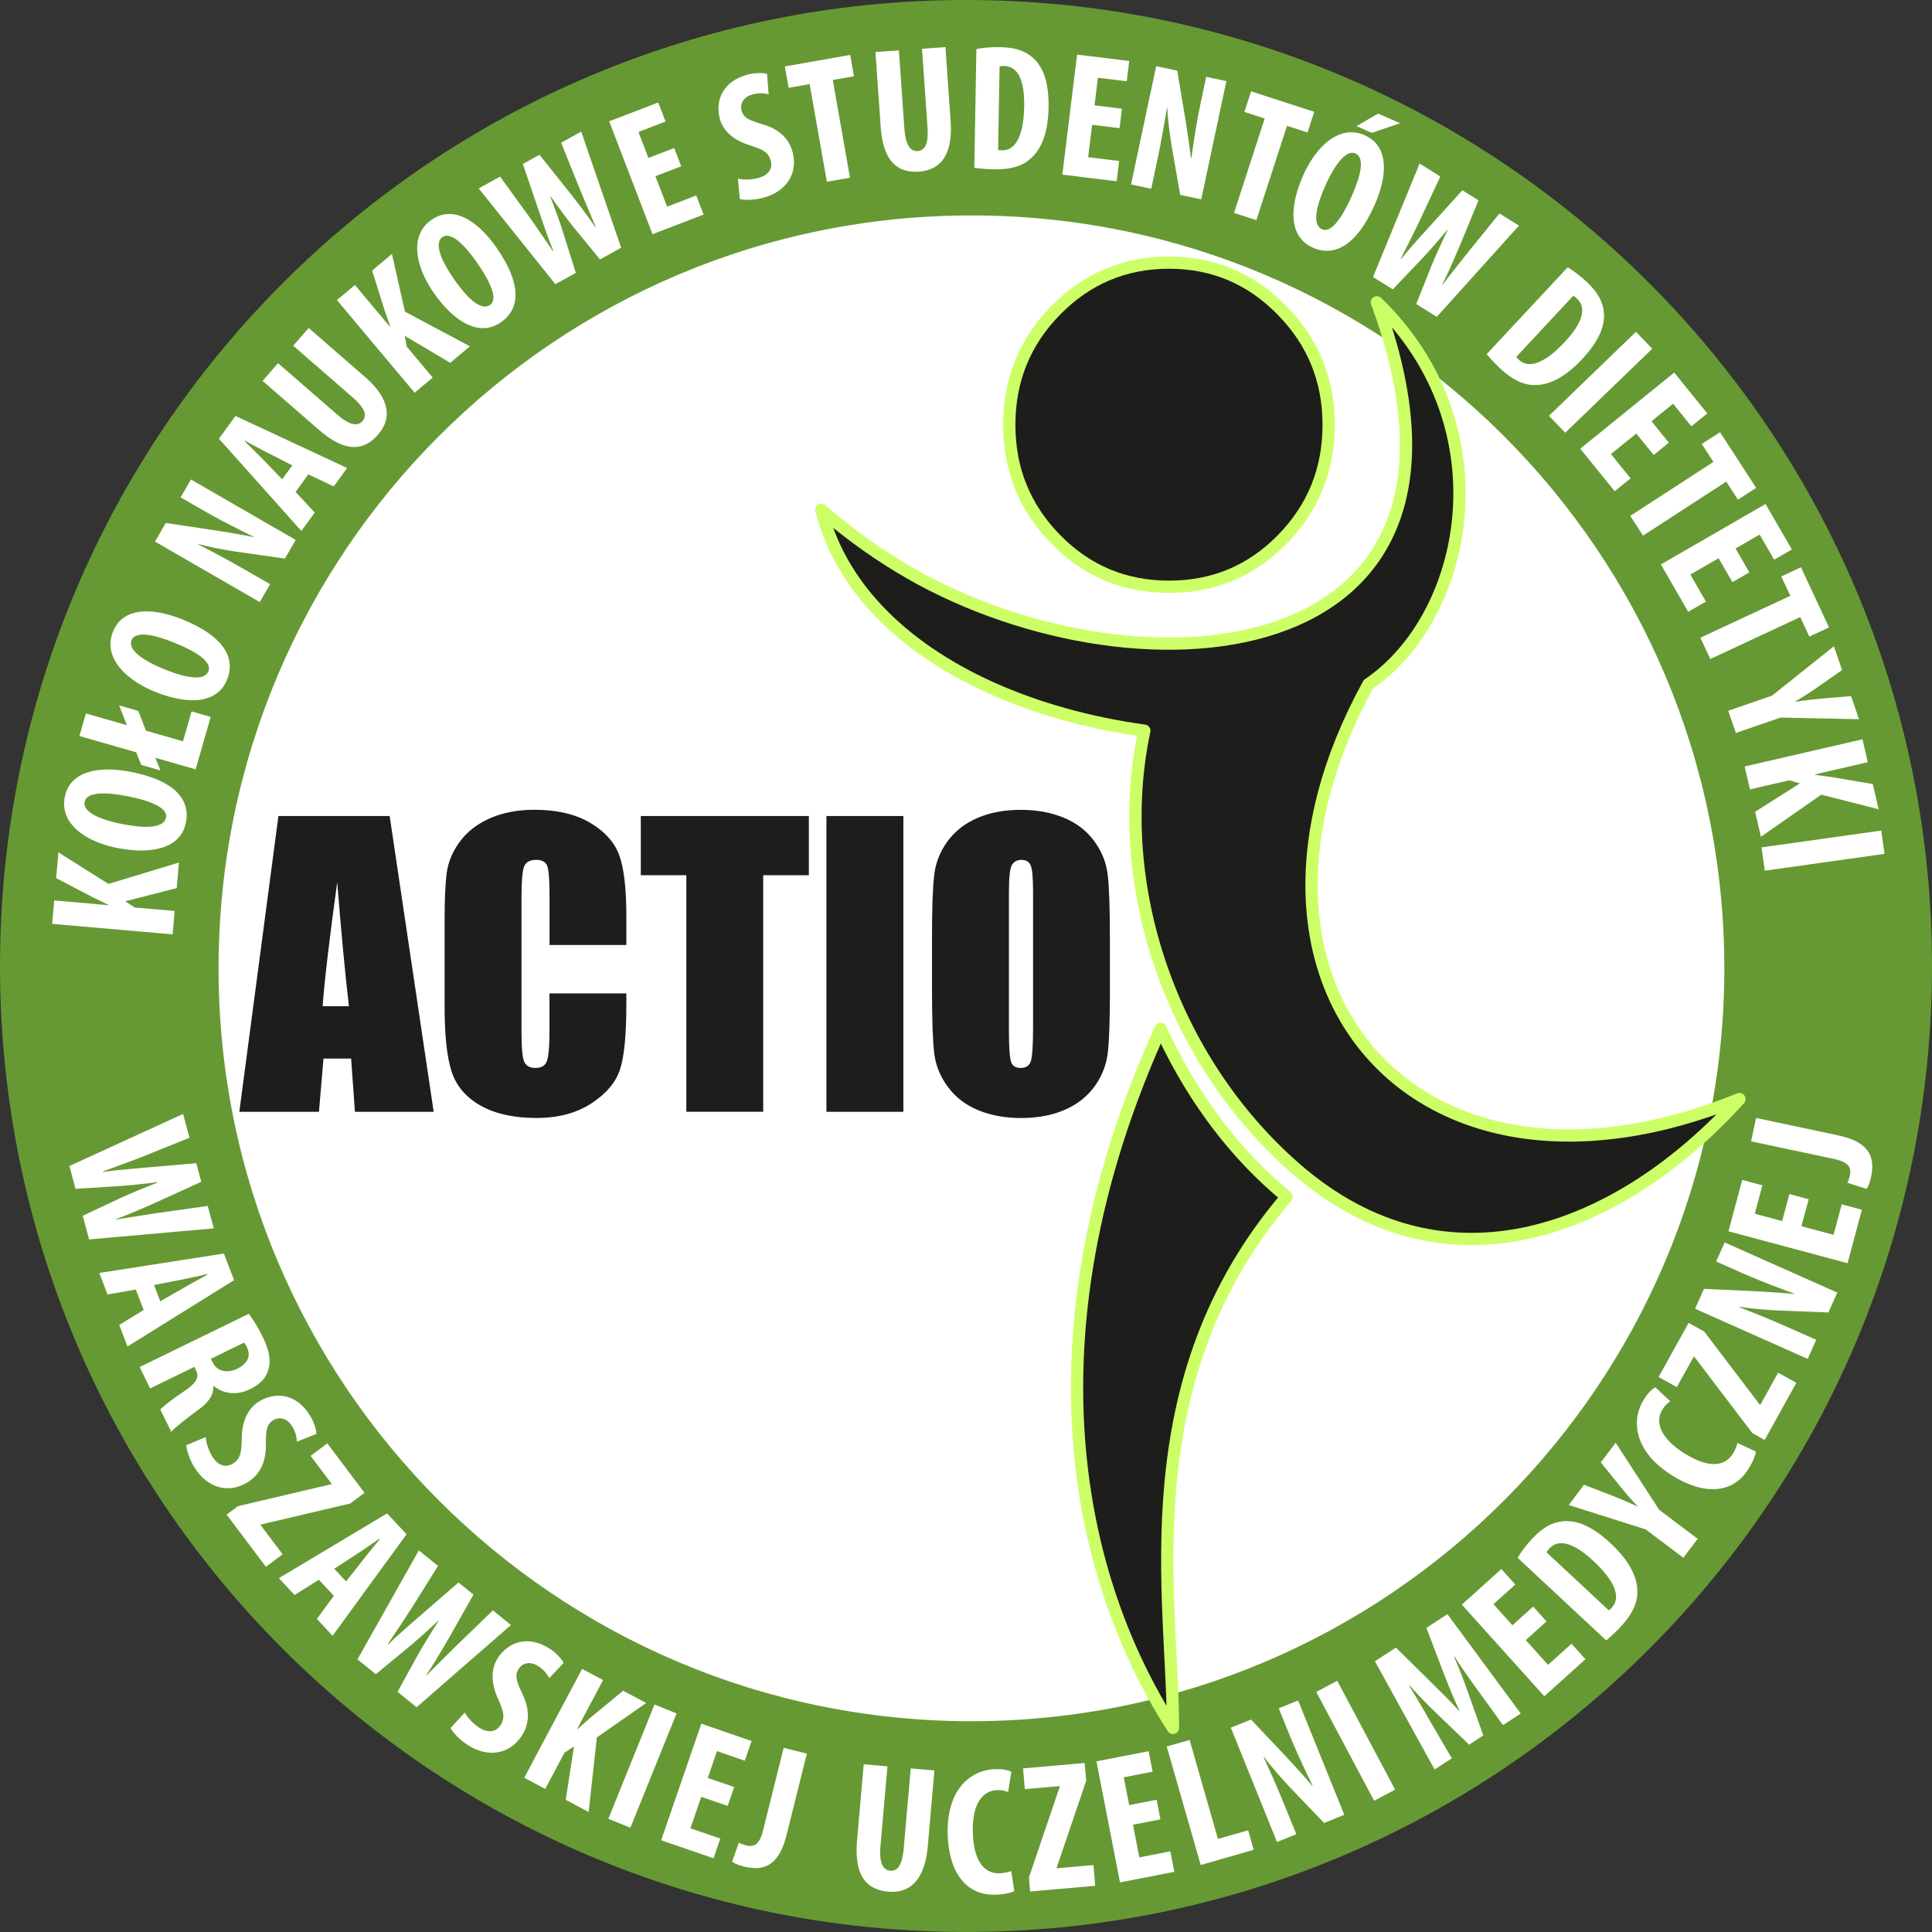
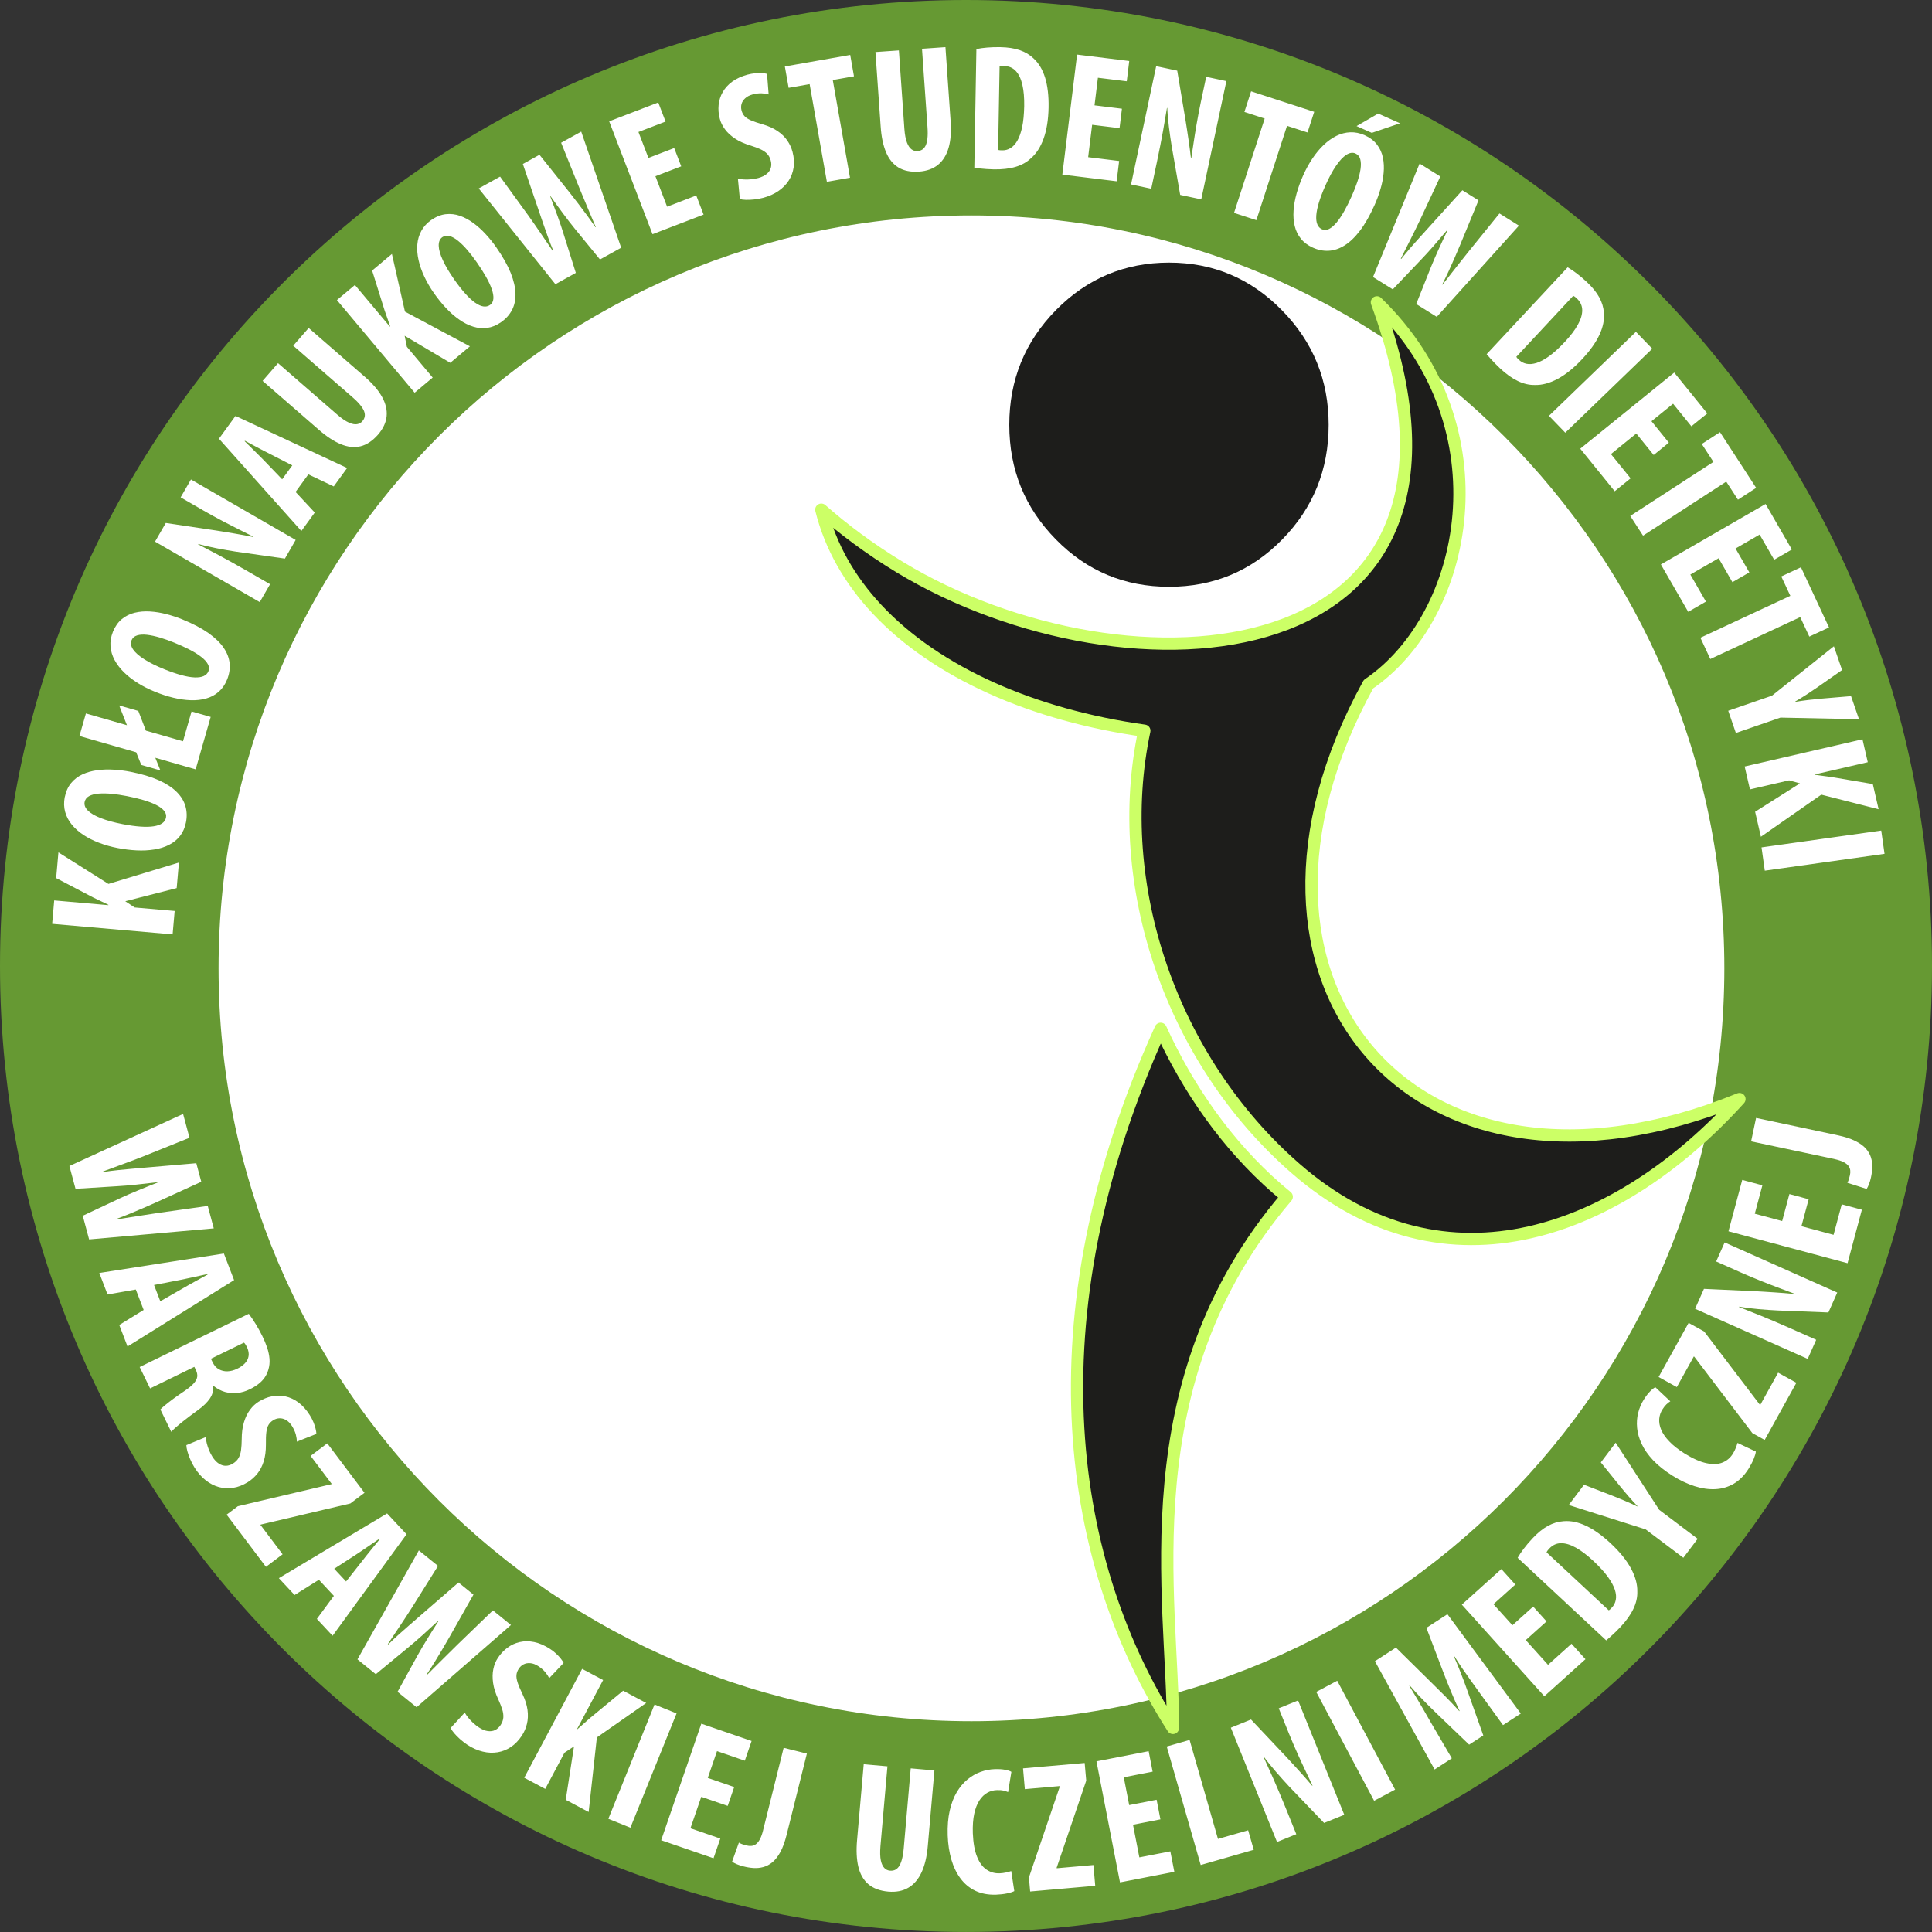
<svg xmlns="http://www.w3.org/2000/svg" xml:space="preserve" width="80mm" height="79.999mm" version="1.1" style="shape-rendering:geometricPrecision; text-rendering:geometricPrecision; image-rendering:optimizeQuality; fill-rule:evenodd; clip-rule:evenodd" viewBox="0 0 80273 80272">
  <rect x="0" y="0" width="80273" height="80272" fill="#333333" stroke="none" />
  <defs>
    <style type="text/css">
   
    .str1 {stroke:#CCFF66;stroke-width:509.733}
    .str0 {stroke:#CCFF66;stroke-width:509.733;stroke-linecap:round;stroke-linejoin:round}
    .fil4 {fill:none}
    .fil6 {fill:none;fill-rule:nonzero}
    .fil3 {fill:#1D1D1B}
    .fil2 {fill:#669933}
    .fil0 {fill:white}
    .fil1 {fill:#1D1D1B;fill-rule:nonzero}
    .fil5 {fill:white;fill-rule:nonzero}
   
  </style>
  </defs>
  <g id="Warstwa_x0020_1">
    <path class="fil0" d="M79771 40136c0,21890 -17745,39634 -39635,39634 -21890,0 -39635,-17745 -39635,-39634 0,-21890 17745,-39635 39635,-39635 21889,0 39635,17745 39635,39635z" />
-     <path class="fil1" d="M16190 33906l1829 12288 -3272 0 -158 -2210 -1148 0 -189 2210 -3308 0 1624 -12288 4622 0zm-1692 7902c-164,-1391 -324,-3111 -487,-5155 -324,2350 -526,4067 -606,5155l1093 0zm11528 -2544l-3194 0 0 -2140c0,-622 -37,-1010 -104,-1166 -67,-153 -218,-231 -451,-231 -264,0 -430,93 -503,280 -70,189 -106,593 -106,1215l0 5707c0,599 36,987 106,1168 72,184 230,275 479,275 239,0 394,-91 466,-275 72,-181 111,-609 111,-1282l0 -1539 3194 0 0 476c0,1270 -90,2171 -269,2702 -179,531 -578,997 -1192,1396 -614,399 -1373,601 -2272,601 -938,0 -1710,-171 -2316,-510 -606,-340 -1010,-809 -1207,-1407 -197,-600 -295,-1502 -295,-2707l0 -3588c0,-886 31,-1549 91,-1993 63,-443 241,-871 544,-1279 301,-410 718,-733 1251,-969 534,-233 1148,-353 1840,-353 943,0 1720,184 2331,547 612,365 1013,818 1207,1362 192,544 288,1392 288,2539l0 1168zm7581 -5358l0 2458 -1897 0 0 9829 -3194 0 0 -9829 -1891 0 0 -2458 6982 0zm3927 0l0 12288 -3197 0 0 -12288 3197 0zm8583 7194c0,1236 -29,2109 -86,2622 -60,516 -241,985 -547,1410 -306,425 -720,751 -1241,979 -521,228 -1129,342 -1821,342 -658,0 -1249,-109 -1773,-323 -525,-216 -945,-537 -1264,-967 -319,-430 -508,-899 -570,-1404 -60,-508 -91,-1394 -91,-2658l0 -2101c0,-1236 28,-2109 89,-2624 57,-513 238,-982 546,-1406 306,-425 718,-752 1241,-979 520,-228 1127,-343 1821,-343 658,0 1248,109 1772,324 523,215 945,536 1264,966 319,430 508,899 567,1405 62,508 91,1391 91,2658l0 2101zm-3194 -4036c0,-573 -31,-938 -96,-1098 -62,-158 -192,-239 -389,-239 -168,0 -295,65 -383,194 -91,127 -135,508 -135,1143l0 5736c0,715 32,1155 89,1321 57,168 194,251 406,251 218,0 355,-96 417,-288 59,-194 91,-650 91,-1376l0 -5645z" />
    <path class="fil2" d="M40137 0c22167,0 40136,17970 40136,40136 0,22166 -17969,40136 -40136,40136 -22167,0 -40137,-17970 -40137,-40136 0,-22167 17969,-40136 40137,-40136zm226 8951c17276,0 31282,14006 31282,31282 0,17276 -14006,31282 -31282,31282 -17277,0 -31282,-14006 -31282,-31282 0,-17276 14006,-31282 31282,-31282z" />
    <path class="fil3" d="M48224 42747c-5521,12160 -3786,22363 511,29047 14,-5346 -1860,-14356 4728,-22070 -132,-108 -263,-217 -394,-331 -2084,-1816 -3701,-4140 -4845,-6647z" />
    <path class="fil4 str0" d="M48224 42747c-5521,12160 -3786,22363 511,29047 14,-5346 -1860,-14356 4728,-22070 -132,-108 -263,-217 -394,-331 -2084,-1816 -3701,-4140 -4845,-6647z" />
    <path class="fil3" d="M72273 45665c-13554,5513 -22206,-4898 -15413,-17239 4130,-2805 5735,-10654 349,-15864 5756,15662 -10385,16721 -19826,11001 -1248,-756 -2373,-1602 -3258,-2387 385,1543 1185,2927 2308,4130 2470,2645 6503,4410 11113,5054 -1364,6423 1131,13696 6286,18190 6271,5466 13498,2576 18441,-2885z" />
    <path class="fil4 str0" d="M72273 45665c-13554,5513 -22206,-4898 -15413,-17239 4130,-2805 5735,-10654 349,-15864 5756,15662 -10385,16721 -19826,11001 -1248,-756 -2373,-1602 -3258,-2387 385,1543 1185,2927 2308,4130 2470,2645 6503,4410 11113,5054 -1364,6423 1131,13696 6286,18190 6271,5466 13498,2576 18441,-2885z" />
    <path class="fil5" d="M7172 38823l85 -973 -1663 -145 -389 -259 2136 -546 93 -1062 -2929 888 -2078 -1311 -94 1069 1545 809c104,50 210,101 315,151 105,50 210,100 310,150l-1 15 -2250 -197 -85 973 5005 438zm-4483 -5701c-41,219 -35,422 18,614 53,189 144,366 275,525 131,160 293,304 487,432 193,126 409,235 649,326 240,91 495,164 766,216 272,53 536,85 795,98 257,12 500,0 727,-37 229,-35 433,-99 616,-192 182,-91 334,-213 455,-368 121,-154 205,-342 249,-565 47,-235 40,-459 -21,-672 -61,-215 -183,-413 -365,-595 -181,-182 -430,-344 -746,-487 -317,-141 -707,-257 -1170,-349 -228,-45 -459,-74 -695,-88 -235,-16 -464,-8 -688,22 -222,29 -427,87 -613,172 -187,85 -344,206 -473,361 -129,155 -217,351 -265,589zm827 199c22,-107 85,-189 188,-245 103,-54 235,-90 397,-102 162,-13 344,-9 543,9 201,20 409,52 627,94 251,48 481,104 688,165 207,61 384,129 530,203 148,74 256,155 328,242 73,87 99,183 80,283 -38,195 -209,315 -512,362 -302,47 -734,17 -1295,-91 -355,-69 -654,-151 -896,-246 -243,-94 -422,-198 -539,-313 -117,-115 -163,-235 -139,-362zm5238 -3533l-795 -228 -356 1240 -1541 -442 -316 -819 -795 -228 323 821 -1705 -489 -269 938 2357 676 213 526 795 228 -213 -526 1677 481 625 -2178zm-4063 -3537c-82,206 -115,408 -100,605 16,197 72,387 170,568 99,182 230,354 396,516 166,161 356,309 575,445 218,135 454,254 710,358 257,104 510,187 761,247 250,61 491,95 721,103 231,8 444,-15 641,-71 196,-55 368,-145 517,-275 148,-128 266,-297 352,-508 91,-222 127,-443 108,-664 -19,-222 -101,-440 -245,-654 -143,-213 -357,-420 -639,-620 -284,-199 -645,-388 -1082,-566 -215,-88 -436,-160 -666,-219 -228,-60 -454,-96 -679,-110 -224,-14 -436,4 -635,52 -199,48 -377,137 -533,264 -156,127 -279,304 -373,528zm774 353c42,-101 119,-169 231,-204 112,-34 248,-43 409,-25 162,18 339,57 532,113 194,58 392,128 598,212 238,96 453,194 644,293 192,99 352,200 482,301 131,101 222,201 275,301 55,100 62,198 25,293 -74,184 -265,269 -572,258 -306,-11 -725,-124 -1254,-336 -335,-135 -613,-273 -833,-413 -220,-138 -376,-275 -470,-410 -93,-135 -115,-262 -68,-382zm5758 -2331l-981 -566c-437,-251 -825,-466 -1164,-647 -339,-181 -621,-329 -848,-445l7 -13c113,32 237,64 371,95 134,30 270,59 410,86 141,27 277,53 412,76 133,22 258,42 371,61l2037 289 447 -775 -4351 -2512 -429 743 962 555c269,154 531,298 785,432 255,134 491,255 710,364 219,109 407,202 567,283l-8 13c-113,-23 -236,-48 -371,-73 -134,-24 -272,-49 -413,-73 -139,-24 -274,-46 -406,-68 -130,-22 -247,-39 -351,-56l-2092 -313 -447 775 4351 2512 429 -742zm1588 -4563l1056 501 556 -766 -4638 -2163 -688 947 3425 3833 556 -766 -797 -856 530 -730zm-1088 205l-735 -764c-52,-54 -113,-116 -181,-184 -69,-70 -142,-141 -218,-216 -76,-75 -150,-148 -223,-221 -74,-71 -141,-137 -201,-198l13 -18c75,40 156,85 246,133 88,47 179,96 271,145 91,50 181,96 268,141 85,45 164,85 234,119l947 485 -421 579zm-811 -4088l2340 2034c317,277 619,475 906,594 287,120 560,149 818,89 257,-61 501,-223 731,-485 211,-245 331,-498 357,-760 26,-262 -36,-530 -189,-806 -152,-276 -391,-554 -716,-837l-2334 -2029 -641 737 2464 2142c142,124 253,236 331,336 79,100 132,190 158,269 25,79 30,151 13,216 -16,64 -47,123 -95,175 -55,66 -127,107 -220,122 -91,16 -205,-5 -339,-65 -135,-60 -295,-169 -480,-328l-2464 -2142 -641 737zm6318 489l748 -628 -1073 -1279 -92 -458 1896 1124 816 -685 -2699 -1442 -542 -2396 -822 690 521 1664c38,109 77,219 116,329 38,110 77,220 112,326l-12 10 -1452 -1730 -748 627 3229 3849zm691 -7178c-182,129 -319,279 -414,453 -94,173 -151,363 -167,569 -17,206 0,422 51,649 51,225 131,453 240,686 109,231 242,461 401,687 159,227 327,434 504,622 176,187 360,347 549,478 189,134 380,230 576,290 194,61 388,78 583,51 194,-27 385,-104 572,-234 197,-137 348,-303 452,-498 105,-196 155,-424 150,-682 -4,-257 -71,-547 -198,-868 -130,-322 -330,-677 -599,-1063 -132,-191 -279,-373 -439,-547 -159,-174 -328,-328 -510,-462 -180,-133 -367,-234 -560,-302 -193,-68 -391,-90 -591,-68 -200,22 -400,103 -600,240zm457 717c90,-62 192,-77 305,-45 112,32 232,98 357,202 126,103 254,232 385,385 131,154 258,321 386,503 147,210 274,409 380,597 107,187 187,360 240,514 55,156 77,289 68,401 -9,114 -56,200 -139,259 -163,114 -369,81 -620,-95 -251,-176 -540,-498 -868,-965 -207,-296 -365,-563 -473,-800 -109,-236 -166,-436 -171,-600 -4,-164 46,-282 152,-358zm5547 1483l-502 -1597c-73,-240 -159,-493 -254,-757 -97,-263 -198,-539 -307,-824l13 -7c178,252 351,491 519,717 168,227 326,432 475,615l1060 1296 880 -488 -1660 -4824 -835 462 750 1860c74,179 148,357 221,532 73,176 148,355 225,538 76,184 158,375 244,576l-13 7c-123,-180 -244,-353 -364,-515 -120,-162 -239,-320 -356,-473 -117,-152 -235,-304 -352,-454l-1254 -1571 -691 383 655 1921c67,192 131,381 194,566 63,185 127,370 195,554 67,184 140,373 220,563l-20 11c-172,-252 -342,-499 -506,-741 -164,-241 -330,-480 -497,-714l-1187 -1635 -887 491 3185 3979 848 -470zm4088 -5187l-1072 411 -414 -1078 1127 -433 -304 -793 -2039 783 1801 4690 2122 -815 -305 -793 -1211 465 -486 -1266 1072 -411 -291 -759zm2725 2120c63,18 146,28 249,32 104,4 219,-2 346,-15 126,-13 255,-37 386,-71 239,-66 446,-158 623,-280 178,-122 320,-266 428,-433 108,-167 176,-350 205,-551 30,-201 14,-413 -44,-635 -44,-171 -118,-331 -219,-479 -101,-148 -237,-279 -406,-394 -168,-115 -377,-209 -624,-281 -202,-58 -362,-112 -480,-164 -120,-53 -208,-110 -268,-175 -58,-64 -100,-144 -124,-238 -23,-87 -24,-176 -1,-263 24,-87 73,-167 150,-238 74,-72 180,-126 314,-163 137,-35 261,-51 375,-46 112,5 208,20 289,46l-67 -854c-57,-17 -128,-27 -214,-31 -85,-6 -180,-4 -282,6 -103,10 -207,29 -314,57 -253,69 -466,167 -638,292 -171,126 -303,272 -396,437 -93,165 -149,342 -168,531 -19,189 -2,381 50,577 38,148 109,292 212,432 103,141 242,270 417,386 175,118 392,215 648,291 160,51 297,102 410,153 114,52 205,115 277,188 70,73 121,167 152,284 29,107 30,207 4,302 -27,94 -83,179 -169,251 -85,73 -202,130 -350,171 -93,25 -189,42 -292,53 -103,10 -202,13 -299,8 -96,-4 -183,-15 -259,-34l81 850zm3617 -717l962 -170 -716 -4059 881 -155 -156 -888 -2716 479 157 888 873 -154 716 4059zm2019 -5392l217 3093c28,421 101,774 220,1061 118,288 291,501 515,641 225,138 512,197 860,174 322,-24 586,-118 790,-286 204,-166 349,-401 437,-703 87,-303 115,-668 85,-1098l-216 -3086 -974 68 228 3257c13,188 12,347 -3,473 -14,127 -42,227 -79,302 -39,74 -86,129 -143,162 -56,33 -121,53 -192,57 -86,7 -165,-14 -242,-69 -76,-53 -141,-149 -194,-286 -53,-138 -89,-327 -107,-571l-228 -3257 -974 68zm4108 4809c66,9 142,17 227,28 85,9 177,18 275,24 99,7 199,12 302,14 349,6 652,-28 906,-103 255,-75 468,-193 637,-354 225,-191 402,-464 530,-818 129,-355 198,-786 208,-1294 9,-487 -40,-900 -143,-1237 -105,-338 -264,-605 -477,-801 -156,-152 -347,-267 -573,-345 -227,-79 -497,-120 -813,-126 -195,-3 -379,2 -549,17 -170,14 -319,35 -444,63l-86 4934zm1050 -4209c30,-11 61,-17 95,-18 32,-2 66,-3 99,-1 196,5 357,74 481,208 125,135 215,326 272,574 57,247 81,543 76,887 -8,345 -36,636 -86,872 -52,236 -120,425 -203,568 -84,142 -179,243 -286,305 -106,63 -218,92 -337,89 -28,-1 -58,-2 -89,-3 -32,-3 -59,-7 -83,-15l61 -3465zm5083 1755l-1139 -140 141 -1147 1199 147 103 -843 -2167 -266 -613 4987 2257 277 103 -843 -1287 -158 165 -1346 1139 140 99 -806zm1218 3325l235 -1108c104,-494 189,-929 257,-1307 66,-378 120,-692 161,-944l14 3c4,117 13,245 24,382 13,136 28,275 45,417 18,142 36,279 56,415 20,134 39,259 57,371l354 2026 875 186 1044 -4914 -838 -178 -231 1086c-63,303 -119,597 -168,880 -49,284 -91,546 -127,789 -36,241 -66,449 -94,626l-15 -3c-12,-114 -28,-239 -46,-375 -18,-135 -37,-273 -58,-415 -20,-141 -41,-276 -61,-407 -19,-130 -39,-247 -55,-351l-349 -2086 -875 -186 -1044 4914 839 178zm3439 1003l929 302 1274 -3920 851 277 279 -858 -2623 -852 -278 857 843 274 -1274 3921zm5430 -3228c-204,-89 -404,-129 -602,-121 -196,9 -389,58 -574,150 -184,92 -361,217 -530,378 -166,160 -321,345 -464,559 -143,212 -270,445 -383,697 -113,253 -204,503 -274,752 -70,248 -113,488 -128,717 -16,230 0,444 48,643 48,198 133,373 257,526 122,153 288,276 495,370 218,99 438,142 659,130 223,-11 444,-85 662,-222 218,-135 433,-342 642,-617 209,-276 410,-630 603,-1061 96,-212 176,-431 243,-658 68,-225 113,-450 133,-675 22,-223 11,-436 -30,-636 -41,-200 -124,-382 -246,-542 -121,-160 -293,-290 -514,-391zm-380 761c100,46 165,125 196,238 30,112 35,249 11,410 -24,160 -68,337 -132,527 -64,192 -142,387 -232,590 -104,234 -209,445 -316,633 -105,188 -212,345 -316,470 -106,127 -209,215 -310,266 -102,51 -200,54 -294,15 -181,-81 -260,-275 -238,-581 22,-306 149,-720 380,-1241 147,-331 294,-604 442,-818 146,-215 288,-366 425,-455 139,-88 266,-106 384,-55zm943 -1660l-901 521 634 282 1173 -399 -906 -403zm605 7304l1154 -1212c174,-181 354,-378 538,-589 184,-212 376,-435 572,-668l13 8c-134,278 -259,546 -376,803 -116,257 -219,494 -308,713l-620 1555 854 533 3414 -3790 -809 -506 -1263 1558c-121,151 -240,302 -358,451 -118,149 -238,301 -361,458 -123,155 -251,320 -385,493l-12 -9c98,-195 191,-384 275,-568 84,-183 165,-364 241,-541 76,-176 152,-353 226,-528l766 -1859 -670 -419 -1362 1504c-136,152 -269,300 -401,444 -131,145 -262,290 -390,439 -129,148 -258,303 -386,465l-19 -12c138,-273 271,-541 403,-801 132,-260 260,-521 384,-781l854 -1830 -860 -538 -1936 4715 822 513zm3898 2694c44,50 94,108 151,172 58,64 119,132 188,202 69,72 140,142 215,212 255,239 503,415 743,530 240,115 477,170 711,164 295,8 609,-76 942,-253 332,-178 672,-451 1019,-822 333,-356 573,-696 721,-1016 148,-321 209,-626 182,-915 -15,-217 -79,-430 -194,-640 -116,-210 -289,-422 -520,-638 -143,-133 -283,-252 -419,-355 -136,-103 -261,-187 -372,-250l-3365 3608zm3597 -2425c29,12 56,29 83,50 25,20 50,42 74,66 143,135 215,294 218,477 2,184 -58,385 -182,608 -123,222 -303,458 -538,710 -236,252 -452,449 -647,591 -196,142 -373,236 -531,287 -157,48 -296,60 -416,35 -121,-25 -224,-78 -310,-160 -20,-19 -41,-39 -64,-61 -22,-24 -39,-46 -51,-67l2364 -2535zm2607 1496l-3614 3490 678 702 3614 -3490 -679 -702zm1368 4607l-722 -892 898 -727 760 938 661 -535 -1374 -1697 -3905 3162 1431 1767 661 -535 -817 -1008 1054 -854 722 892 631 -512zm-1604 3043l531 819 3457 -2245 487 750 756 -491 -1502 -2313 -757 491 483 744 -3457 2245zm4948 2346l-573 -994 1000 -578 604 1045 735 -425 -1092 -1891 -4350 2512 1136 1969 736 -425 -648 -1124 1175 -678 573 994 703 -406zm-2034 2714l412 885 3736 -1742 378 810 818 -381 -1166 -2499 -817 381 376 804 -3736 1742zm1473 3958l1854 -639 3263 67 -330 -959 -1211 102c-184,16 -368,35 -554,57 -184,21 -369,48 -550,79l-5 -14c166,-96 325,-196 483,-297 155,-102 303,-200 441,-296l1023 -715 -340 -987 -2572 2052 -1818 627 317 923zm366 1393l220 951 1627 -376 450 126 -1862 1180 240 1038 2510 -1750 2381 606 -241 -1046 -1719 -292c-115,-16 -231,-31 -346,-46 -116,-15 -230,-31 -341,-47l-3 -15 2200 -508 -220 -952 -4895 1130zm5675 2662l-4974 699 136 967 4975 -699 -137 -967z" />
    <path class="fil1" d="M48573 10911c1832,0 3394,658 4690,1980 1296,1317 1942,2904 1942,4761 0,1862 -641,3449 -1929,4761 -1287,1313 -2854,1967 -4702,1967 -1844,0 -3415,-654 -4702,-1967 -1292,-1313 -1937,-2899 -1937,-4761 0,-1865 646,-3453 1941,-4770 1296,-1313 2862,-1971 4698,-1971z" />
-     <path class="fil6 str1" d="M48573 10911c1832,0 3394,658 4690,1980 1296,1317 1942,2904 1942,4761 0,1862 -641,3449 -1929,4761 -1287,1313 -2854,1967 -4702,1967 -1844,0 -3415,-654 -4702,-1967 -1292,-1313 -1937,-2899 -1937,-4761 0,-1865 646,-3453 1941,-4770 1296,-1313 2862,-1971 4698,-1971z" />
    <path class="fil5" d="M3137 49394l1703 -106c255,-14 526,-37 811,-67 284,-31 582,-63 891,-101l4 15c-293,113 -573,227 -838,336 -266,110 -508,216 -726,317l-1544 726 264 983 5180 -459 -250 -932 -2024 285c-196,29 -390,59 -581,89 -191,29 -386,59 -587,91 -200,30 -410,64 -630,100l-4 -15c209,-77 410,-154 600,-232 190,-79 377,-157 556,-235 180,-78 359,-158 536,-236l1865 -851 -207 -772 -2061 178c-206,18 -409,36 -607,53 -199,17 -397,35 -596,57 -199,21 -403,47 -611,79l-6 -22c292,-108 578,-215 858,-317 280,-102 557,-207 830,-315l1910 -770 -266 -990 -4724 2164 254 947zm2832 5034l-1014 624 343 894 4428 -2758 -424 -1105 -5177 808 343 895 1174 -208 327 851zm432 -1037l1061 -206c75,-14 161,-32 257,-53 98,-20 199,-43 306,-65 106,-24 210,-48 312,-69 103,-23 196,-44 282,-62l8 21c-76,41 -160,87 -250,137 -90,49 -182,99 -275,151 -93,50 -182,101 -269,150 -86,48 -164,93 -232,133l-941 539 -260 -676zm-598 3409l433 888 1838 -896 63 129c49,98 69,191 58,281 -12,90 -60,181 -146,278 -87,97 -218,205 -395,323 -159,107 -307,210 -444,310 -136,101 -253,192 -348,270 -97,80 -162,139 -199,180l453 929c35,-42 88,-96 163,-164 74,-65 162,-141 264,-223 102,-81 211,-166 328,-255 116,-88 234,-175 352,-260 226,-162 390,-324 498,-484 107,-160 154,-333 139,-515l13 -6c150,119 309,203 478,251 168,47 339,61 513,41 174,-19 343,-69 508,-150 133,-63 250,-135 352,-211 103,-77 190,-166 263,-265 72,-101 127,-217 166,-350 42,-143 57,-292 45,-443 -13,-152 -45,-306 -98,-464 -53,-158 -120,-317 -200,-480 -84,-172 -174,-337 -272,-496 -97,-159 -194,-302 -290,-430l-4536 2212zm4334 -1015c22,20 45,48 68,85 23,36 43,74 62,112 59,136 80,259 60,369 -19,110 -70,209 -152,295 -82,86 -189,162 -320,225 -136,66 -270,101 -401,106 -130,5 -250,-24 -357,-83 -108,-59 -193,-154 -258,-282l-76 -156 1373 -670zm-2394 4262c1,67 16,151 42,251 28,101 67,212 117,330 50,119 111,236 183,352 134,212 286,386 457,520 170,136 353,230 547,285 195,55 393,66 597,33 204,-31 406,-110 605,-233 153,-94 288,-214 402,-357 114,-142 202,-312 264,-511 62,-197 92,-429 91,-690 -3,-213 2,-384 18,-514 16,-132 46,-235 92,-312 46,-76 111,-141 196,-192 78,-50 164,-76 256,-80 92,-3 185,21 276,73 91,51 175,137 250,255 75,123 126,239 156,349 28,110 42,208 40,294l813 -321c-1,-61 -11,-132 -33,-217 -20,-84 -50,-176 -89,-271 -39,-97 -89,-192 -148,-287 -142,-224 -300,-401 -472,-530 -172,-128 -354,-212 -542,-253 -189,-41 -377,-42 -567,-3 -190,38 -372,112 -547,221 -133,82 -253,194 -358,335 -107,142 -191,315 -253,520 -63,205 -93,443 -93,714 -2,171 -11,319 -28,443 -17,126 -52,233 -102,325 -50,89 -127,167 -231,232 -96,60 -193,91 -293,94 -101,2 -199,-27 -295,-89 -96,-61 -186,-156 -270,-288 -51,-82 -97,-171 -137,-267 -39,-97 -72,-192 -95,-287 -25,-95 -39,-182 -44,-260l-804 333zm1674 2886l1633 2168 692 -522 -921 -1222 18 -14 3718 -875 588 -444 -1547 -2054 -692 522 876 1162 -18 14 -3880 913 -468 352zm4456 3373l-707 958 653 700 3073 -4216 -808 -866 -4497 2689 653 700 1010 -633 622 668zm12 -1125l907 -588c64,-41 137,-90 219,-146 83,-55 169,-114 259,-176 90,-62 177,-122 264,-181 86,-60 165,-114 238,-163l15 16c-55,67 -115,140 -181,220 -64,80 -131,160 -198,243 -67,82 -131,162 -193,240 -62,77 -117,147 -165,211l-670 852 -494 -529zm1730 4381l1316 -1086c199,-162 404,-339 617,-530 212,-192 433,-394 661,-605l12 10c-170,264 -330,520 -480,765 -150,245 -284,472 -401,683l-822 1495 791 641 3921 -3417 -750 -608 -1470 1421c-141,138 -281,276 -418,413 -138,136 -278,275 -421,418 -144,143 -294,293 -451,452l-12 -10c124,-185 241,-365 348,-541 108,-175 213,-348 312,-517 100,-169 198,-339 295,-506l1009 -1785 -621 -504 -1563 1356c-155,136 -309,270 -460,400 -151,131 -301,262 -449,396 -149,133 -299,275 -448,424l-18 -15c173,-260 342,-514 508,-761 166,-247 328,-495 486,-742l1093 -1746 -797 -645 -2550 4527 762 617zm3108 2237c29,60 78,130 144,210 68,80 150,163 245,249 96,86 201,167 315,243 211,135 421,228 633,278 212,52 417,59 616,27 200,-33 384,-106 555,-222 172,-115 321,-272 450,-467 99,-150 170,-315 213,-493 43,-177 51,-369 24,-575 -27,-205 -97,-427 -210,-663 -93,-192 -160,-349 -200,-473 -41,-126 -58,-232 -49,-322 9,-88 42,-174 96,-256 50,-78 117,-139 198,-181 82,-42 176,-60 281,-50 105,7 217,50 335,126 120,79 215,162 288,250 72,88 126,171 160,249l601 -634c-26,-54 -66,-115 -121,-183 -53,-68 -119,-137 -195,-208 -77,-72 -161,-137 -255,-197 -223,-144 -441,-237 -652,-281 -210,-43 -410,-43 -598,0 -188,42 -359,121 -514,236 -156,115 -290,259 -402,432 -86,130 -147,282 -183,455 -37,174 -40,367 -10,578 30,213 103,441 218,687 70,155 124,293 162,413 38,121 52,234 45,337 -8,102 -45,205 -111,308 -62,94 -137,164 -227,210 -90,44 -192,59 -304,44 -112,-14 -235,-63 -366,-148 -81,-52 -160,-114 -237,-184 -77,-71 -146,-143 -208,-219 -62,-76 -112,-149 -150,-218l-588 642zm3058 2065l873 464 799 -1503 396 -263 -343 2219 952 507 341 -3099 2051 -1431 -959 -510 -1370 1131c-88,78 -177,157 -266,236 -89,79 -177,157 -264,231l-13 -7 1081 -2034 -872 -464 -2405 4523zm5414 -3043l-1919 4749 916 370 1919 -4749 -916 -370zm3310 3429l-1098 -378 384 -1114 1155 398 282 -819 -2089 -719 -1668 4843 2175 749 282 -819 -1241 -427 450 -1308 1098 378 270 -784zm1201 1801c-40,160 -87,285 -137,378 -52,93 -108,160 -168,201 -61,41 -125,64 -191,67 -67,4 -135,-3 -204,-22 -61,-15 -116,-32 -167,-49 -49,-17 -95,-39 -139,-66l-283 791c50,37 115,71 195,105 80,34 169,64 269,89 141,37 282,60 423,70 140,9 278,-4 411,-40 133,-36 260,-103 381,-202 120,-101 228,-242 329,-425 99,-183 184,-417 256,-702l844 -3385 -965 -241 -855 3429zm4181 -2748l-276 3150c-38,428 -21,795 51,1103 73,309 211,552 414,728 202,176 480,280 831,312 326,28 604,-26 835,-162 229,-135 412,-348 548,-639 135,-291 222,-655 259,-1092l275 -3142 -984 -86 -290 3316c-17,192 -44,351 -78,475 -35,125 -78,222 -126,291 -50,68 -106,115 -168,141 -62,24 -130,34 -201,27 -86,-6 -163,-41 -230,-108 -67,-66 -117,-172 -149,-318 -31,-148 -36,-344 -16,-593l291 -3316 -984 -86zm6127 4439c-62,22 -134,42 -219,60 -83,18 -168,29 -253,33 -203,9 -386,-41 -549,-151 -164,-108 -296,-286 -396,-534 -102,-248 -160,-574 -177,-980 -10,-316 10,-587 59,-812 49,-226 122,-410 215,-553 94,-143 204,-248 329,-319 126,-69 258,-105 399,-108 108,-4 197,3 269,20 74,16 138,37 194,63l137 -841c-52,-34 -136,-63 -253,-85 -118,-24 -263,-33 -437,-28 -199,6 -396,45 -590,115 -194,70 -375,174 -545,314 -170,139 -318,316 -446,531 -127,215 -225,472 -292,768 -67,298 -95,640 -83,1025 13,365 64,698 152,1004 89,303 216,566 382,789 166,221 371,392 615,509 246,117 530,170 854,161 174,-7 327,-24 459,-52 132,-27 234,-59 305,-97l-127 -832zm788 849l2704 -237 -75 -863 -1525 134 -2 -23 1228 -3617 -65 -734 -2561 224 75 863 1450 -127 2 22 -1282 3774 51 583zm5255 -3812l-1140 222 -225 -1156 1199 -233 -165 -851 -2169 422 978 5029 2258 -439 -166 -850 -1288 250 -264 -1357 1140 -222 -158 -813zm1832 2711l2203 -632 -232 -811 -1254 360 -1179 -4113 -950 272 1412 4925zm3971 -1281l-433 -1071c-193,-476 -370,-893 -528,-1251 -160,-358 -293,-654 -401,-890l14 -6c70,97 150,201 238,310 89,108 180,217 275,328 96,110 189,217 282,319 92,102 180,196 258,282l1450 1513 839 -339 -1919 -4750 -804 325 424 1050c119,292 239,573 360,840 120,268 234,513 342,739 107,224 200,418 278,583l-14 6c-76,-90 -160,-188 -252,-292 -92,-104 -187,-210 -284,-318 -96,-108 -191,-210 -282,-309 -90,-99 -173,-187 -245,-266l-1479 -1567 -839 340 1919 4749 804 -325zm829 -5911l2405 4523 872 -464 -2405 -4523 -872 464zm7758 1380l741 -481 -3049 -4128 -873 567 675 1773c118,307 234,599 348,876 114,278 234,546 356,804l-12 8c-195,-217 -398,-430 -610,-643 -212,-213 -436,-433 -671,-664l-1352 -1333 -873 566 2480 4498 715 -464 -899 -1537c-85,-149 -176,-308 -272,-474 -98,-167 -197,-336 -298,-507 -101,-170 -201,-335 -298,-494l19 -13c124,142 253,286 388,429 136,143 268,279 397,407 128,128 245,241 348,340l1335 1281 588 -382 -630 -1774c-46,-131 -98,-279 -161,-447 -63,-166 -130,-341 -202,-521 -73,-181 -147,-358 -222,-528l19 -12c96,156 200,317 313,481 113,164 225,325 337,481 112,157 216,301 312,435l1053 1455zm1256 -4927l-863 777 -788 -875 908 -817 -580 -643 -1642 1478 3428 3807 1709 -1539 -580 -643 -975 877 -926 -1028 863 -777 -554 -615zm3034 1407c51,-43 109,-94 174,-152 65,-58 134,-120 205,-190 73,-70 144,-141 215,-217 241,-258 420,-509 535,-752 116,-242 171,-484 163,-721 7,-299 -80,-618 -262,-957 -181,-338 -461,-685 -839,-1039 -363,-339 -709,-584 -1035,-737 -326,-152 -636,-214 -930,-188 -221,14 -437,79 -649,195 -214,117 -429,291 -646,525 -135,144 -255,286 -359,424 -104,138 -189,264 -252,377l3680 3431zm-2478 -3661c12,-30 29,-57 50,-84 20,-25 43,-51 67,-76 137,-144 298,-217 484,-219 186,-1 391,61 619,187 225,126 466,309 723,549 256,241 457,461 602,660 144,200 241,380 293,540 50,160 63,300 37,423 -24,123 -78,228 -161,314 -19,21 -39,42 -62,65 -24,22 -46,40 -68,52l-2585 -2410zm6277 -562l-1597 -1203 -1809 -2789 -617 819 778 963c119,146 239,291 364,435 124,143 251,284 381,420l-8 12c-176,-85 -351,-164 -526,-239 -174,-73 -341,-143 -501,-205l-1186 -459 -635 843 3196 1012 1566 1180 595 -789zm1655 -3983c-16,64 -41,134 -73,215 -31,79 -70,155 -114,228 -107,173 -250,297 -432,371 -181,75 -402,85 -664,29 -262,-53 -564,-188 -911,-401 -268,-169 -481,-336 -639,-504 -161,-166 -272,-330 -338,-487 -66,-158 -91,-307 -80,-450 13,-143 57,-273 133,-391 57,-91 113,-162 167,-213 55,-51 107,-93 161,-125l-621 -584c-57,24 -128,78 -212,163 -86,84 -175,200 -268,347 -106,167 -184,353 -235,553 -50,200 -66,408 -44,628 20,219 85,441 191,667 107,226 265,451 473,673 210,221 478,436 804,641 309,194 614,338 917,436 301,96 590,138 867,124 276,-14 532,-89 766,-226 234,-138 437,-343 611,-617 91,-149 163,-285 215,-410 51,-124 81,-226 90,-307l-761 -360zm1131 -124l1316 -2374 -758 -420 -742 1339 -20 -11 -2312 -3040 -645 -357 -1247 2248 757 420 706 -1273 20 11 2412 3173 513 284zm2141 -4160l-1055 -469c-470,-208 -886,-385 -1249,-533 -364,-147 -664,-267 -907,-361l6 -14c119,21 247,40 387,58 138,16 280,31 425,45 145,13 286,24 424,33 138,9 266,17 382,23l2093 82 368 -827 -4679 -2083 -353 792 1034 460c289,127 570,246 842,354 273,110 526,207 759,294 233,88 434,162 605,227l-6 14c-117,-12 -245,-23 -384,-34 -138,-11 -280,-22 -426,-31 -144,-11 -283,-19 -418,-27 -134,-9 -254,-14 -361,-21l-2152 -99 -368 827 4679 2083 353 -793zm-1115 -6055l-300 1121 -1138 -305 316 -1180 -837 -224 -572 2134 4948 1326 595 -2222 -837 -224 -339 1267 -1336 -358 301 -1121 -800 -215zm1865 -1456c161,35 288,77 383,124 94,49 163,103 207,161 43,60 67,123 74,188 6,67 2,135 -15,205 -13,62 -28,117 -44,168 -16,50 -36,96 -61,141l801 255c34,-52 68,-118 98,-199 32,-81 58,-171 80,-272 32,-142 50,-284 56,-425 4,-141 -14,-278 -54,-410 -40,-132 -113,-257 -216,-374 -105,-116 -250,-220 -436,-313 -187,-93 -423,-170 -709,-232l-3413 -725 -206 973 3457 734z" />
  </g>
</svg>